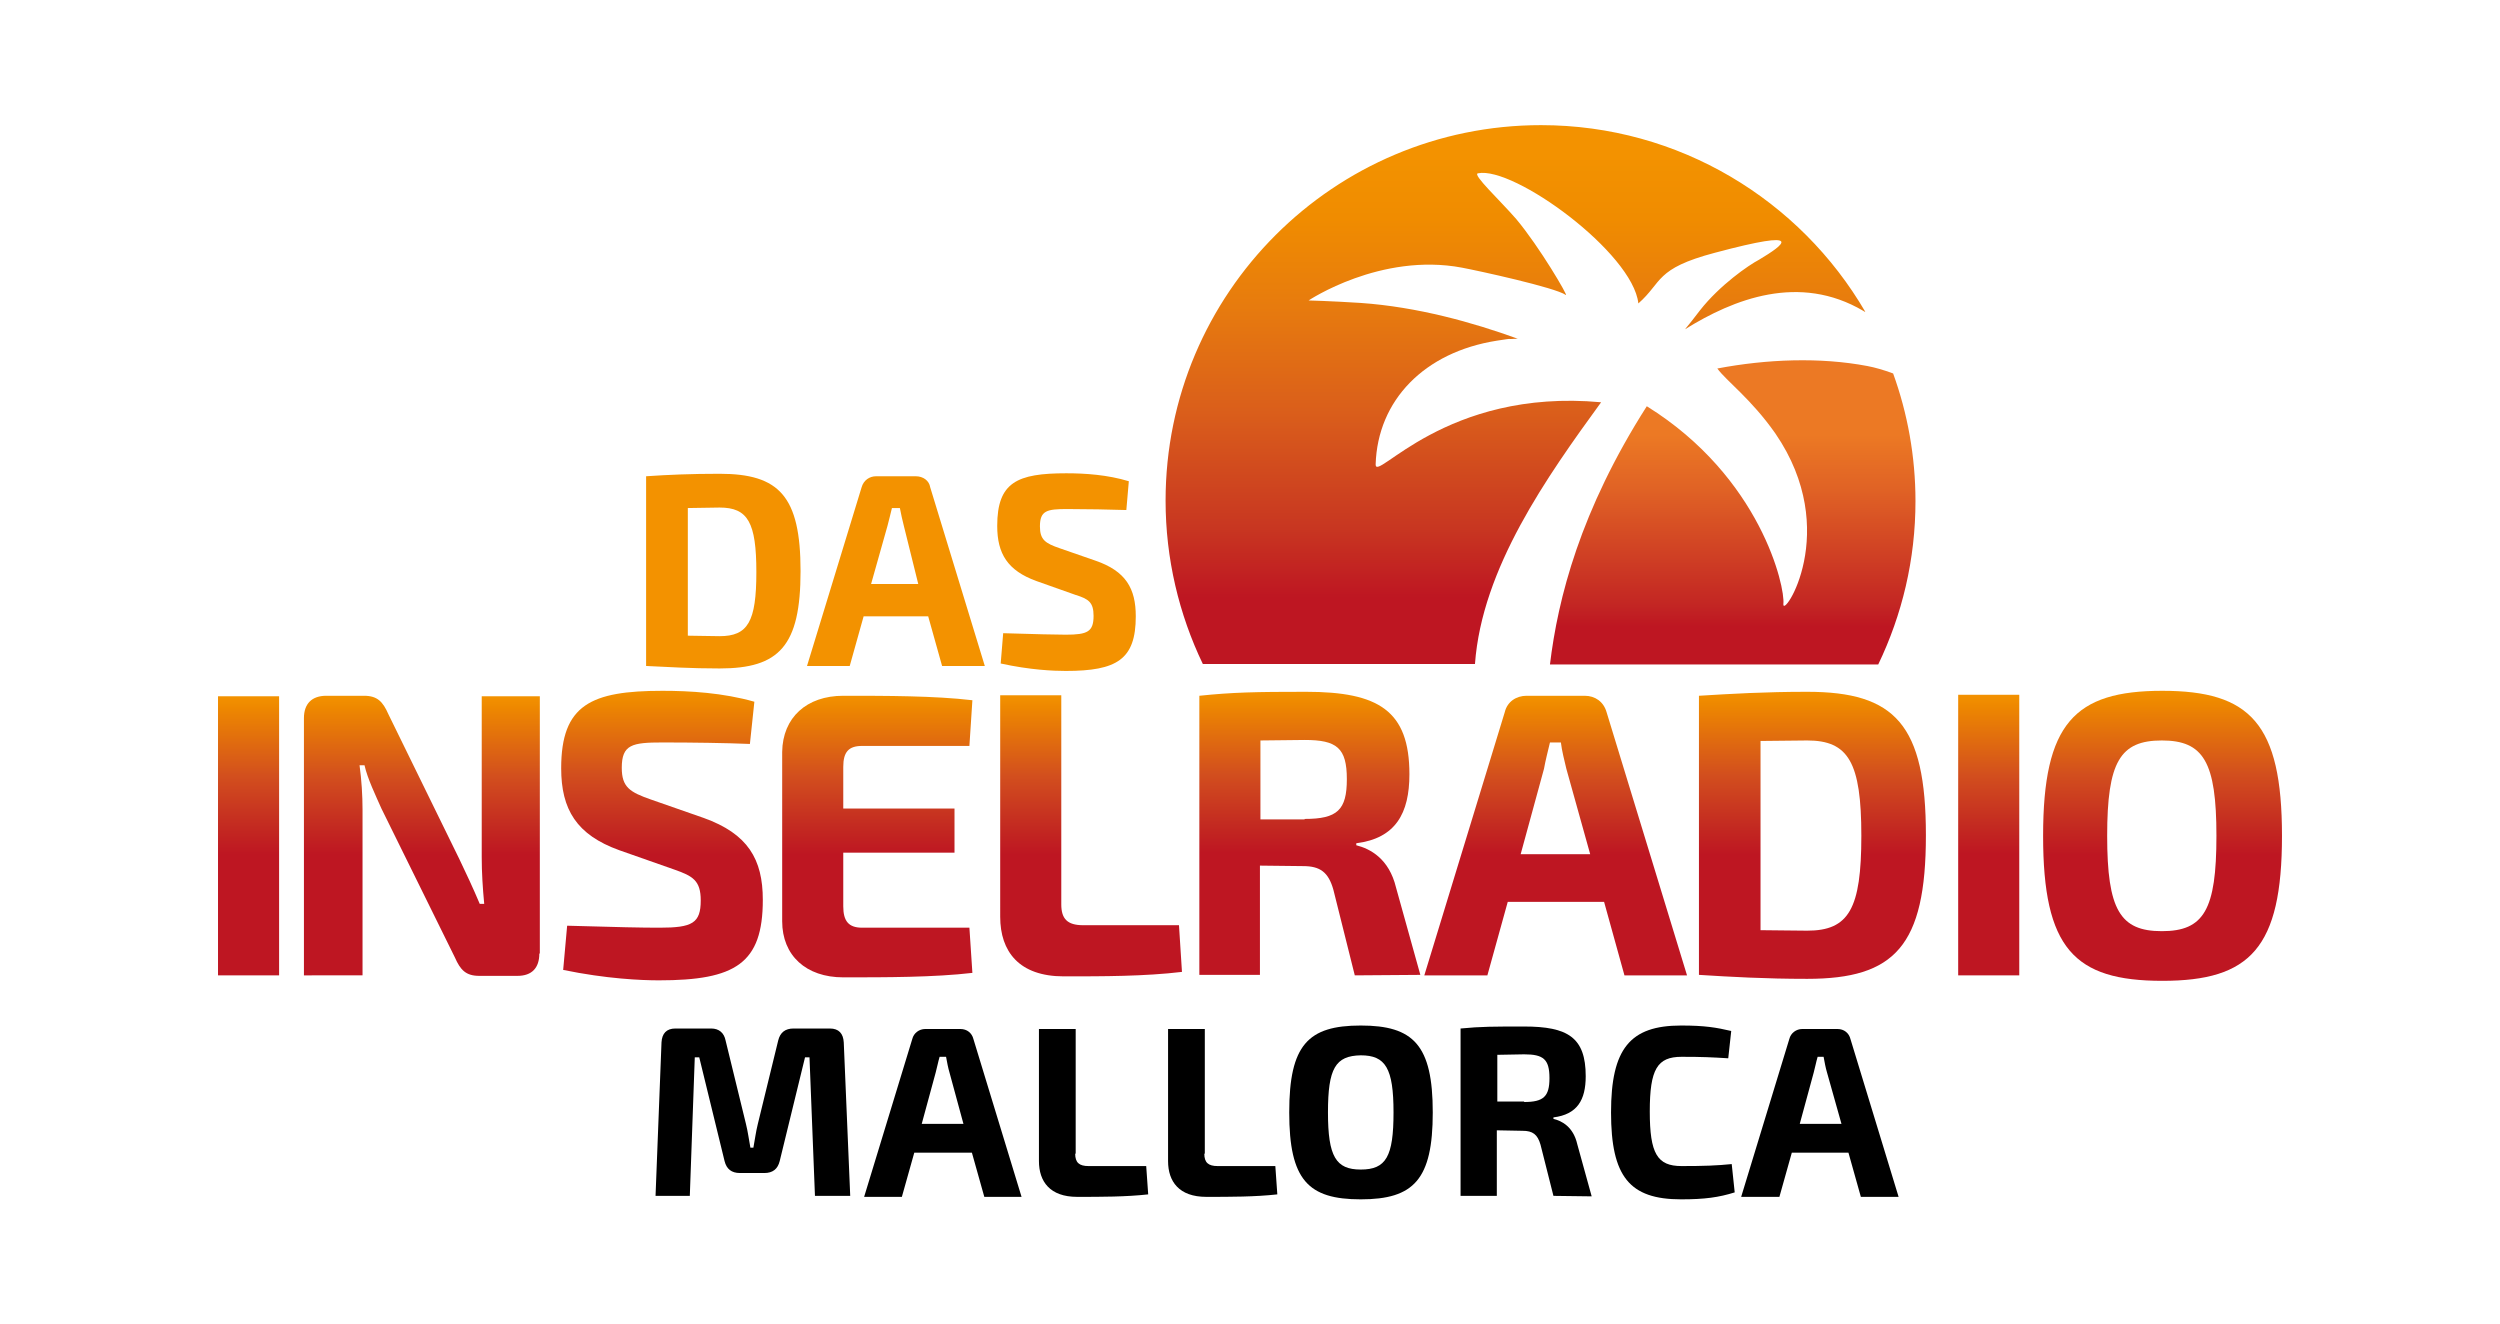
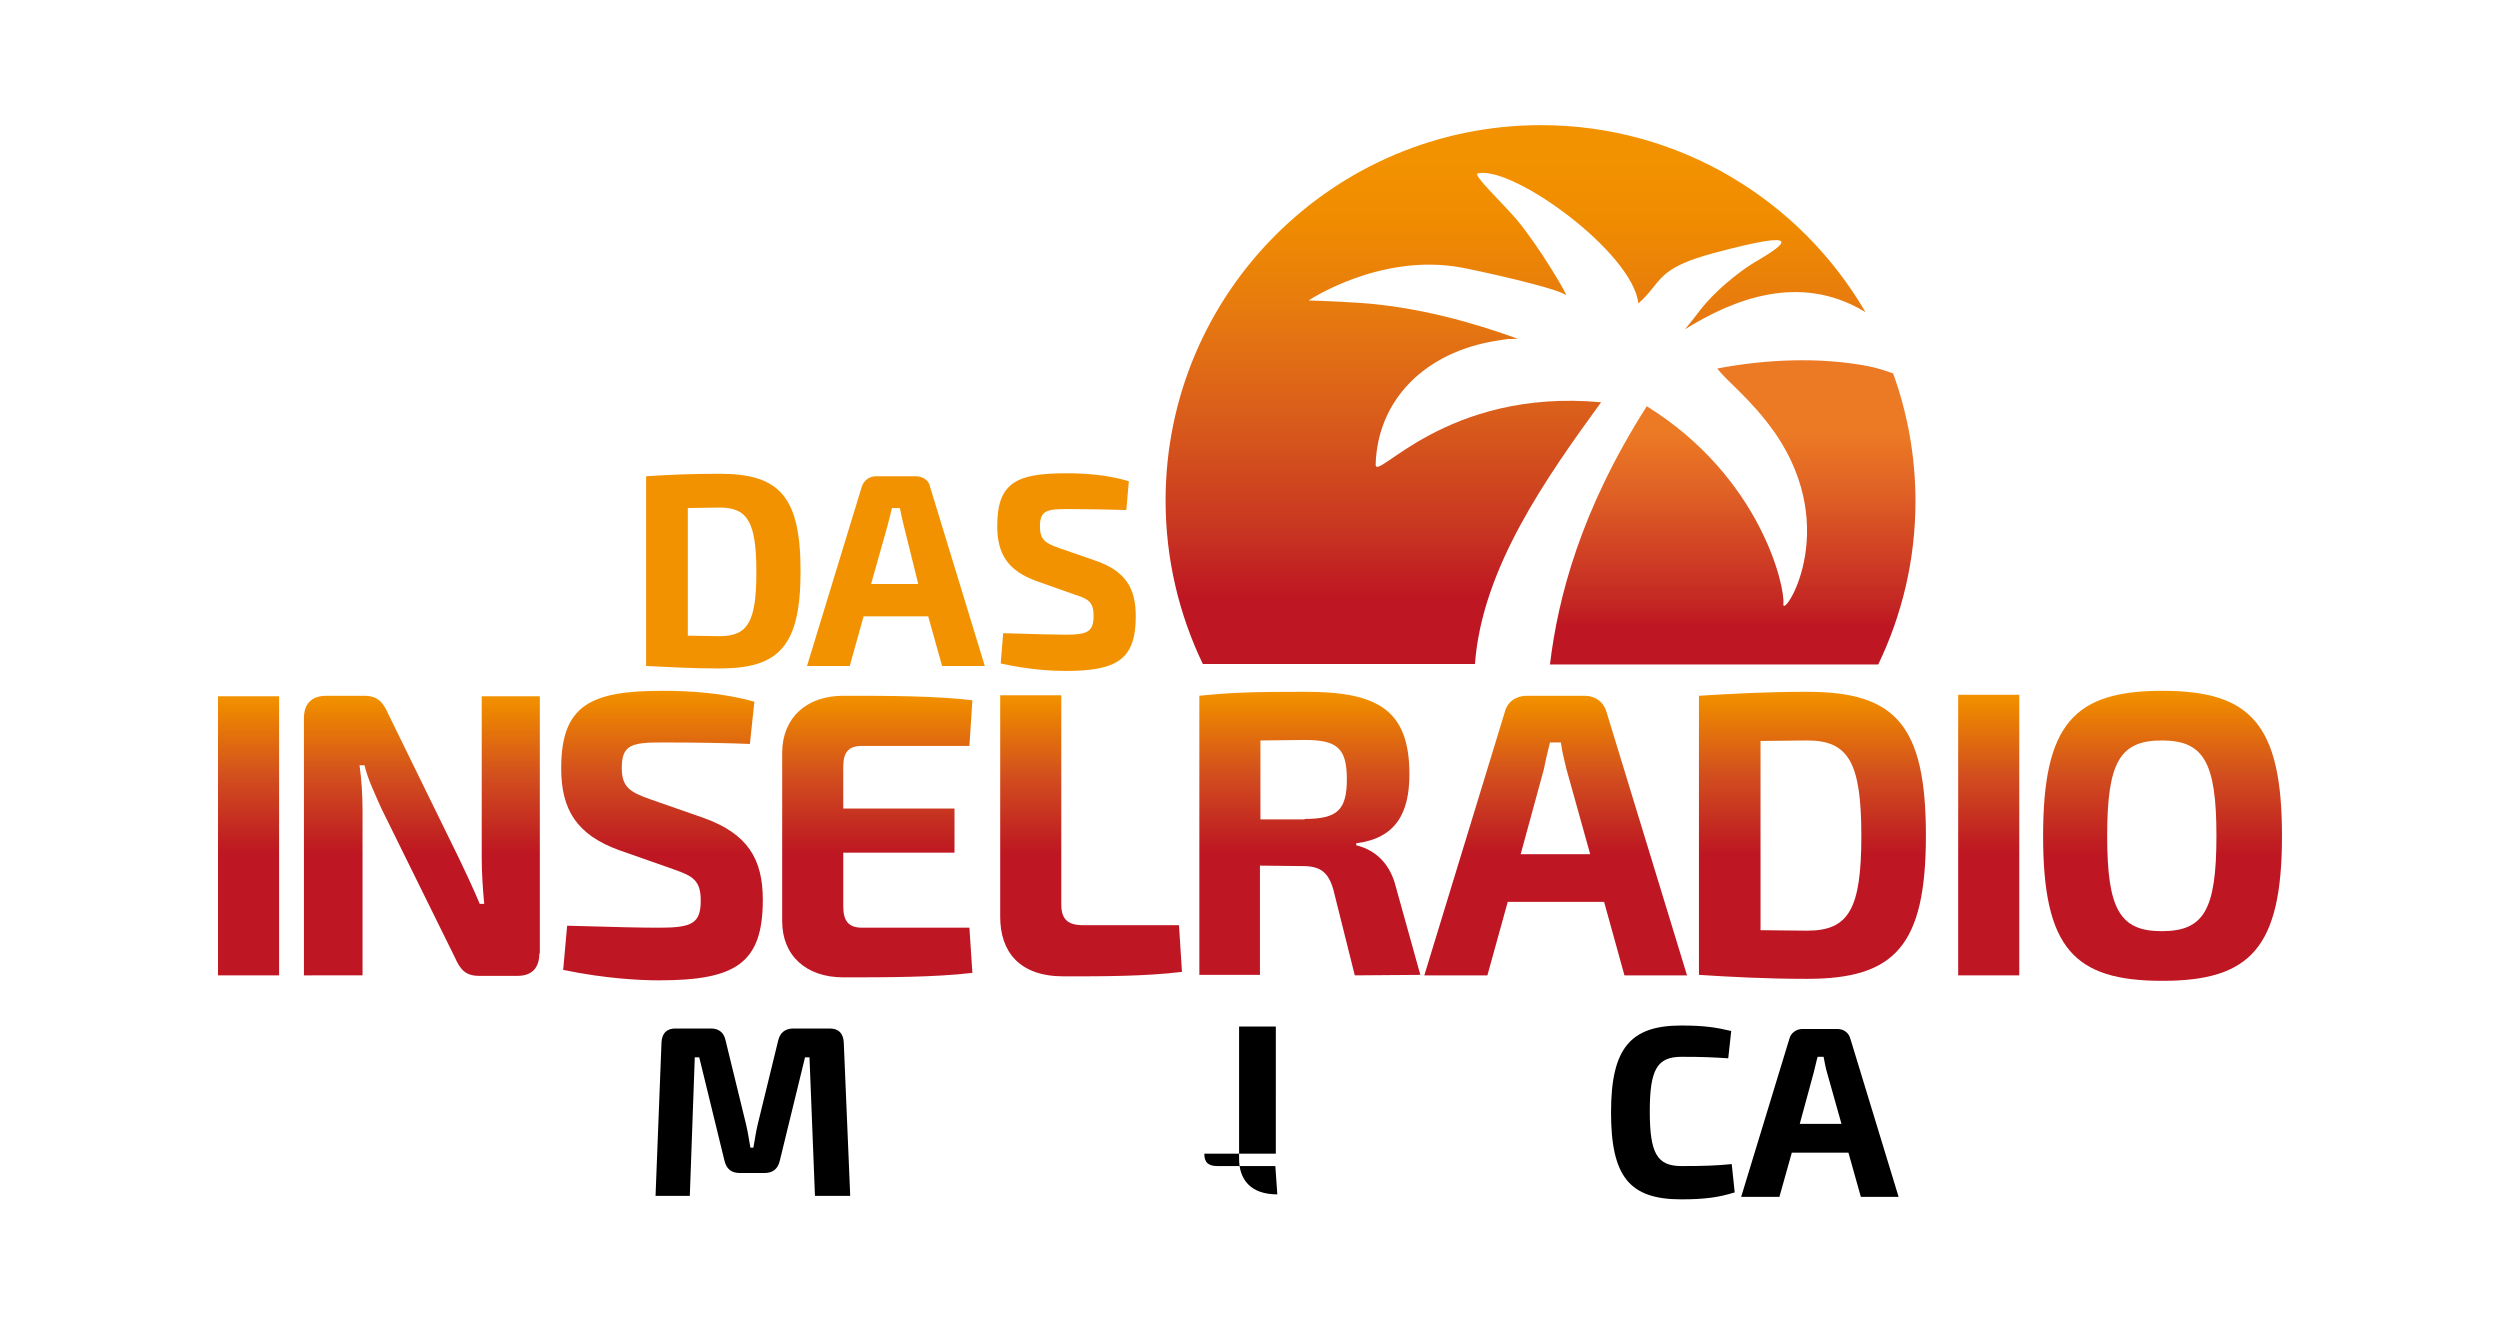
<svg xmlns="http://www.w3.org/2000/svg" version="1.1" id="Ebene_1" x="0px" y="0px" viewBox="0 0 503.4 266.7" style="enable-background:new 0 0 503.4 266.7;" xml:space="preserve">
  <style type="text/css">
	.st0{fill:#F39200;}
	.st1{fill-rule:evenodd;clip-rule:evenodd;fill:url(#SVGID_1_);}
	.st2{fill-rule:evenodd;clip-rule:evenodd;fill:url(#SVGID_00000156575154834865161940000004570174632833291448_);}
	.st3{fill:url(#SVGID_00000103234174596267820970000014729790949714635658_);}
	.st4{fill:url(#SVGID_00000053508618943316433370000000480497456348283547_);}
	.st5{fill:url(#SVGID_00000067216359451455943180000005251540481375918729_);}
	.st6{fill:url(#SVGID_00000112611709397833789710000010335302475804277643_);}
	.st7{fill:url(#SVGID_00000174574317271061230080000001163109255137952415_);}
	.st8{fill:url(#SVGID_00000157279488399071110470000010213229397909170077_);}
	.st9{fill:url(#SVGID_00000037674959724268329640000009147216381099292332_);}
	.st10{fill:url(#SVGID_00000077284597070770360400000009505911586372540085_);}
	.st11{fill:url(#SVGID_00000036216560042175256050000014712943154773428382_);}
	.st12{fill:url(#SVGID_00000168830076669201376750000013269220602685536412_);}
</style>
  <g>
    <path class="st0" d="M130.1,95.9c4.4-0.3,9-0.5,14.8-0.5c12,0,16.3,4.5,16.3,19.6s-4.3,19.6-16.3,19.6c-5.8,0-10.5-0.3-14.8-0.5   V95.9z M138.5,128c2,0,4.1,0.1,6.4,0.1c5.7,0,7.4-2.9,7.4-12.9s-1.7-13-7.4-13l-6.4,0.1V128z" />
    <path class="st0" d="M173.9,124.1l-2.8,10h-8.6l11-36c0.4-1.4,1.6-2.2,2.9-2.2h8c1.5,0,2.7,0.9,2.9,2.2l11,36h-8.6l-2.8-10H173.9z    M182,105.9c-0.3-1.2-0.6-2.5-0.8-3.6h-1.6c-0.3,1.2-0.6,2.5-0.9,3.6l-3.3,11.7h9.5L182,105.9z" />
    <path class="st0" d="M208.7,117c-5.8-2.1-7.9-5.5-7.9-11.1c0-8.8,4-10.6,13.9-10.6c3.8,0,8.3,0.3,12.6,1.6l-0.5,5.8   c-3.3-0.1-7.9-0.2-11.9-0.2c-4.1,0-5.5,0.3-5.5,3.5c0,2.7,1.1,3.4,4,4.4l7.2,2.5c6.1,2.1,8.1,5.6,8.1,11.2c0,8.7-3.8,11-14.1,11   c-2.5,0-7.2-0.2-13.1-1.5l0.5-6.1c7.1,0.2,10.2,0.3,12.6,0.3c4.4,0,5.6-0.6,5.6-3.8c0-2.7-1-3.4-3.6-4.2L208.7,117z" />
  </g>
  <g>
    <path d="M167.1,207.1c1.8,0,2.7,1,2.8,2.8l1.3,30.9h-7.1l-1.1-27.9h-0.9l-5.1,20.9c-0.4,1.6-1.4,2.4-3.1,2.4h-4.9   c-1.7,0-2.7-0.8-3.1-2.4l-5.1-20.9h-0.9l-1,27.9H132l1.2-30.9c0.1-1.8,1-2.8,2.8-2.8h7.2c1.6,0,2.6,0.9,2.9,2.4l4.1,16.8   c0.4,1.6,0.6,3.2,0.9,4.8h0.6c0.3-1.6,0.5-3.2,0.9-4.8l4.1-16.8c0.4-1.6,1.4-2.4,3.1-2.4H167.1z" />
-     <path d="M184.1,232.1l-2.5,8.9H174l9.7-31.8c0.3-1.2,1.4-2,2.6-2h7.1c1.3,0,2.3,0.8,2.6,2l9.7,31.8h-7.5l-2.5-8.9H184.1z    M191.2,216c-0.3-1-0.5-2.1-0.7-3.2h-1.3c-0.3,1-0.5,2.1-0.8,3.2l-2.8,10.3h8.4L191.2,216z" />
-     <path d="M216.5,232.3c0,1.8,0.8,2.5,2.7,2.5h11.6l0.4,5.7c-4.5,0.5-9.4,0.5-14.3,0.5c-5.5,0-7.7-3.1-7.7-7.2v-26.6h7.4V232.3   L216.5,232.3z" />
-     <path d="M242.5,232.3c0,1.8,0.8,2.5,2.7,2.5h11.6l0.4,5.7c-4.5,0.5-9.4,0.5-14.3,0.5c-5.5,0-7.7-3.1-7.7-7.2v-26.6h7.4V232.3   L242.5,232.3z" />
-     <path d="M288.5,224c0,13.5-3.8,17.5-14.5,17.5c-10.6,0-14.4-3.9-14.4-17.5s3.8-17.5,14.4-17.5C284.6,206.5,288.5,210.4,288.5,224z    M267.4,224c0,8.9,1.6,11.5,6.6,11.5c5.1,0,6.6-2.6,6.6-11.5s-1.6-11.5-6.6-11.5C268.9,212.6,267.4,215.1,267.4,224z" />
-     <path d="M312.8,240.8l-2.6-10.3c-0.6-2.1-1.6-2.8-3.6-2.8l-5.2-0.1v13.2h-7.3v-33.7c4.1-0.4,6.8-0.4,12.8-0.4   c8.8,0,12.4,2.2,12.4,10c0,4.8-1.7,7.7-6.5,8.3v0.3c1.7,0.4,4,1.6,4.8,5.1l2.9,10.5L312.8,240.8L312.8,240.8z M306.9,221.9   c3.9,0,5.1-1.1,5.1-4.8c0-3.8-1.2-4.8-5.1-4.8l-5.4,0.1v9.4H306.9z" />
+     <path d="M242.5,232.3c0,1.8,0.8,2.5,2.7,2.5h11.6l0.4,5.7c-5.5,0-7.7-3.1-7.7-7.2v-26.6h7.4V232.3   L242.5,232.3z" />
    <path d="M349.3,240.1c-3.2,1-6,1.4-10.8,1.4c-10.4,0-14.1-4.6-14.1-17.5c0-12.8,3.8-17.5,14.1-17.5c4.8,0,7.1,0.4,10.1,1.1   l-0.6,5.5c-3.2-0.2-5.2-0.3-9.4-0.3c-4.9,0-6.4,2.5-6.4,11c0,8.5,1.5,11,6.4,11c4.5,0,7.2-0.1,10.1-0.4L349.3,240.1z" />
    <path d="M360.8,232.1l-2.5,8.9h-7.7l9.7-31.8c0.3-1.2,1.4-2,2.6-2h7.1c1.3,0,2.3,0.8,2.6,2l9.7,31.8h-7.6l-2.5-8.9H360.8z    M367.9,216c-0.3-1-0.5-2.1-0.7-3.2H366c-0.3,1-0.5,2.1-0.8,3.2l-2.8,10.3h8.4L367.9,216z" />
  </g>
  <linearGradient id="SVGID_1_" gradientUnits="userSpaceOnUse" x1="304.912" y1="291.165" x2="304.912" y2="182.747" gradientTransform="matrix(1 0 0 1 0 -157.489)">
    <stop offset="0.123" style="stop-color:#BE1622" />
    <stop offset="0.251" style="stop-color:#C83621" />
    <stop offset="0.467" style="stop-color:#DA5E1B" />
    <stop offset="0.663" style="stop-color:#E77B0E" />
    <stop offset="0.828" style="stop-color:#F08C00" />
    <stop offset="0.945" style="stop-color:#F39200" />
  </linearGradient>
  <path class="st1" d="M322.4,81C291,78.1,276.9,97.3,277,93.5c0.4-12.9,9.8-22.6,24.4-24.9c4-0.6,1.1-0.2,4.2-0.4  c-9.1-3.3-20.2-6.4-31.6-7.2c-6.3-0.4-10.5-0.5-10.5-0.5s14.5-9.7,30.9-6.6c3.2,0.6,18.8,4,20.9,5.5c0.6,0.4-5.3-9.7-10-15.3  c-3.3-3.8-8.9-9-7.7-9.2c7.2-1.5,31.2,16,32.3,26.2c4.9-4.3,3.3-7,15.4-10.2c18.7-5,13.9-1.6,8.9,1.4c-2.1,1.1-7.9,5.1-11.9,10.2  c-2.4,3.1-0.9,1.2-3,3.8c9.8-6.1,23-11.3,35.9-3.7c0.1,0.1,0.3,0.2,0.4,0.2c-13.1-22.5-37.5-37.6-65.3-37.6  c-41.7,0-75.6,33.8-75.6,75.6c0,11.7,2.7,22.9,7.5,32.9H297C298.4,114.4,311.5,96,322.4,81z" />
  <linearGradient id="SVGID_00000083808728204104353520000006427068120458468522_" gradientUnits="userSpaceOnUse" x1="348.862" y1="291.191" x2="348.862" y2="229.941" gradientTransform="matrix(1 0 0 1 0 -157.489)">
    <stop offset="0.123" style="stop-color:#BE1622" />
    <stop offset="0.195" style="stop-color:#C32623" />
    <stop offset="0.573" style="stop-color:#E06225" />
    <stop offset="0.753" style="stop-color:#EC7924" />
  </linearGradient>
  <path style="fill-rule:evenodd;clip-rule:evenodd;fill:url(#SVGID_00000083808728204104353520000006427068120458468522_);" d="  M376,73.7c-9.5-1.8-20.2-1.4-30.2,0.5c1.8,2.5,6.8,6.1,11.7,13.1c13.5,19.7,1.3,37.6,1.6,34.3c0.4-3.3-4.5-25.5-27.5-39.8  c-13.4,21-17.9,38.7-19.5,52h66.1c4.8-10,7.5-21.1,7.5-32.9c0-9-1.6-17.7-4.5-25.7C379.3,74.5,377.6,74,376,73.7z" />
  <g>
    <linearGradient id="SVGID_00000113325026604544773240000002953676681968510112_" gradientUnits="userSpaceOnUse" x1="50.097" y1="353.878" x2="50.097" y2="297.687" gradientTransform="matrix(1 0 0 1 0 -157.489)">
      <stop offset="0.433" style="stop-color:#BE1622" />
      <stop offset="0.528" style="stop-color:#C32921" />
      <stop offset="0.71" style="stop-color:#D24E1E" />
      <stop offset="0.959" style="stop-color:#EE8800" />
      <stop offset="1" style="stop-color:#F39200" />
    </linearGradient>
    <path style="fill:url(#SVGID_00000113325026604544773240000002953676681968510112_);" d="M43.9,196.4v-56.2h12.3v56.2H43.9z" />
    <linearGradient id="SVGID_00000139990870062476344790000000602640412291105704_" gradientUnits="userSpaceOnUse" x1="84.94" y1="353.9" x2="84.94" y2="297.658" gradientTransform="matrix(1 0 0 1 0 -157.489)">
      <stop offset="0.433" style="stop-color:#BE1622" />
      <stop offset="0.528" style="stop-color:#C32921" />
      <stop offset="0.71" style="stop-color:#D24E1E" />
      <stop offset="0.959" style="stop-color:#EE8800" />
      <stop offset="1" style="stop-color:#F39200" />
    </linearGradient>
    <path style="fill:url(#SVGID_00000139990870062476344790000000602640412291105704_);" d="M108.6,192c0,2.9-1.5,4.5-4.4,4.5h-7.7   c-2.7,0-3.8-1.2-4.9-3.7l-14.8-30c-1.1-2.5-2.8-6-3.4-8.7h-1c0.4,2.9,0.6,6.1,0.6,8.9v33.4H61.2v-51.8c0-2.9,1.6-4.5,4.5-4.5h7.6   c2.7,0,3.8,1.2,4.9,3.7L92.5,173c1.2,2.5,2.8,5.9,4.1,9h0.9c-0.3-3.2-0.5-6.3-0.5-9.4v-32.4h11.7V192z" />
    <linearGradient id="SVGID_00000126306669597135768440000000512032741295599778_" gradientUnits="userSpaceOnUse" x1="133.304" y1="354.932" x2="133.304" y2="296.584" gradientTransform="matrix(1 0 0 1 0 -157.489)">
      <stop offset="0.433" style="stop-color:#BE1622" />
      <stop offset="0.528" style="stop-color:#C32921" />
      <stop offset="0.71" style="stop-color:#D24E1E" />
      <stop offset="0.959" style="stop-color:#EE8800" />
      <stop offset="1" style="stop-color:#F39200" />
    </linearGradient>
    <path style="fill:url(#SVGID_00000126306669597135768440000000512032741295599778_);" d="M124.7,171.2c-8.6-3.1-11.7-8.2-11.7-16.5   c0-12.8,6-15.6,20.4-15.6c5.5,0,12.2,0.4,18.5,2.2l-0.9,8.5c-4.8-0.2-11.7-0.3-17.6-0.3c-6.1,0-8.2,0.4-8.2,5.1   c0,3.9,1.6,4.9,5.9,6.4l10.6,3.7c8.9,3.2,11.9,8.3,11.9,16.5c0,12.8-5.5,16.2-20.9,16.2c-3.6,0-10.6-0.3-19.3-2.1l0.8-8.9   c10.4,0.3,15,0.4,18.6,0.4c6.6,0,8.3-0.9,8.3-5.5c0-4-1.6-4.9-5.3-6.2L124.7,171.2z" />
    <linearGradient id="SVGID_00000021095221637522493190000007996416877416364702_" gradientUnits="userSpaceOnUse" x1="176.601" y1="354.145" x2="176.601" y2="297.402" gradientTransform="matrix(1 0 0 1 0 -157.489)">
      <stop offset="0.433" style="stop-color:#BE1622" />
      <stop offset="0.528" style="stop-color:#C32921" />
      <stop offset="0.71" style="stop-color:#D24E1E" />
      <stop offset="0.959" style="stop-color:#EE8800" />
      <stop offset="1" style="stop-color:#F39200" />
    </linearGradient>
    <path style="fill:url(#SVGID_00000021095221637522493190000007996416877416364702_);" d="M195.8,195.9c-7.7,0.9-17.4,0.9-26,0.9   c-7.5,0-12.3-4.4-12.3-11.3v-34.1c0.1-6.9,4.9-11.3,12.3-11.3c8.7,0,18.4,0,26,0.9l-0.6,9.2h-21.6c-2.7,0-3.8,1.2-3.8,4.2v8.4h22.4   v8.9h-22.4v10.8c0,3,1.1,4.3,3.8,4.3h21.6L195.8,195.9z" />
    <linearGradient id="SVGID_00000150066347152681151900000009646658715215946172_" gradientUnits="userSpaceOnUse" x1="219.673" y1="354.079" x2="219.673" y2="297.537" gradientTransform="matrix(1 0 0 1 0 -157.489)">
      <stop offset="0.433" style="stop-color:#BE1622" />
      <stop offset="0.528" style="stop-color:#C32921" />
      <stop offset="0.71" style="stop-color:#D24E1E" />
      <stop offset="0.959" style="stop-color:#EE8800" />
      <stop offset="1" style="stop-color:#F39200" />
    </linearGradient>
    <path style="fill:url(#SVGID_00000150066347152681151900000009646658715215946172_);" d="M213.7,182.1c0,2.9,1.2,4.2,4.4,4.2h19.3   l0.6,9.4c-7.5,0.9-15.9,0.9-23.8,0.9c-9,0-12.8-5-12.8-12V140h12.3L213.7,182.1L213.7,182.1z" />
    <linearGradient id="SVGID_00000005986698244293951230000016094282887998794118_" gradientUnits="userSpaceOnUse" x1="263.748" y1="353.878" x2="263.748" y2="296.904" gradientTransform="matrix(1 0 0 1 0 -157.489)">
      <stop offset="0.433" style="stop-color:#BE1622" />
      <stop offset="0.528" style="stop-color:#C32921" />
      <stop offset="0.71" style="stop-color:#D24E1E" />
      <stop offset="0.959" style="stop-color:#EE8800" />
      <stop offset="1" style="stop-color:#F39200" />
    </linearGradient>
    <path style="fill:url(#SVGID_00000005986698244293951230000016094282887998794118_);" d="M272.8,196.4l-4.3-17.2   c-1-3.6-2.7-4.8-6.1-4.8l-8.7-0.1v22h-12.2v-56.2c6.7-0.7,11.3-0.8,21.5-0.8c14.6,0,20.8,3.8,20.8,16.6c0,7.9-2.8,12.9-10.7,13.9   v0.4c2.8,0.7,6.6,2.7,8,8.5l4.9,17.6L272.8,196.4L272.8,196.4z M262.7,164.9c6.6,0,8.5-1.8,8.5-8c0-6.3-2-7.9-8.5-7.9l-8.9,0.1   v15.9H262.7L262.7,164.9z" />
    <linearGradient id="SVGID_00000032611065385611632810000014333251102617172886_" gradientUnits="userSpaceOnUse" x1="313.241" y1="353.878" x2="313.241" y2="297.637" gradientTransform="matrix(1 0 0 1 0 -157.489)">
      <stop offset="0.433" style="stop-color:#BE1622" />
      <stop offset="0.528" style="stop-color:#C32921" />
      <stop offset="0.71" style="stop-color:#D24E1E" />
      <stop offset="0.959" style="stop-color:#EE8800" />
      <stop offset="1" style="stop-color:#F39200" />
    </linearGradient>
    <path style="fill:url(#SVGID_00000032611065385611632810000014333251102617172886_);" d="M303.6,181.6l-4.1,14.8h-12.7l16.2-53   c0.5-2.1,2.3-3.3,4.4-3.3h11.7c2.1,0,3.8,1.2,4.4,3.3l16.2,53h-12.6l-4.1-14.8H303.6z M315.4,154.8c-0.4-1.7-0.9-3.6-1.1-5.3h-2.2   c-0.4,1.7-0.9,3.6-1.2,5.3l-4.7,17.2h14L315.4,154.8z" />
    <linearGradient id="SVGID_00000059290443115248053410000000587593932602599816_" gradientUnits="userSpaceOnUse" x1="365.016" y1="354.681" x2="365.016" y2="296.885" gradientTransform="matrix(1 0 0 1 0 -157.489)">
      <stop offset="0.433" style="stop-color:#BE1622" />
      <stop offset="0.528" style="stop-color:#C32921" />
      <stop offset="0.71" style="stop-color:#D24E1E" />
      <stop offset="0.959" style="stop-color:#EE8800" />
      <stop offset="1" style="stop-color:#F39200" />
    </linearGradient>
    <path style="fill:url(#SVGID_00000059290443115248053410000000587593932602599816_);" d="M342.1,140.1c6.5-0.4,13.3-0.8,21.8-0.8   c17.7,0,23.9,6.6,23.9,28.9s-6.3,28.9-23.9,28.9c-8.5,0-15.4-0.4-21.8-0.8V140.1z M354.5,187.3c2.8,0,6.1,0.1,9.4,0.1   c8.4,0,10.9-4.4,10.9-19.1c0-14.8-2.6-19.2-10.9-19.2l-9.4,0.1V187.3z" />
    <linearGradient id="SVGID_00000165195810588711096560000000511806430633542042_" gradientUnits="userSpaceOnUse" x1="400.437" y1="353.878" x2="400.437" y2="297.336" gradientTransform="matrix(1 0 0 1 0 -157.489)">
      <stop offset="0.433" style="stop-color:#BE1622" />
      <stop offset="0.528" style="stop-color:#C32921" />
      <stop offset="0.71" style="stop-color:#D24E1E" />
      <stop offset="0.959" style="stop-color:#EE8800" />
      <stop offset="1" style="stop-color:#F39200" />
    </linearGradient>
    <path style="fill:url(#SVGID_00000165195810588711096560000000511806430633542042_);" d="M394.3,196.4v-56.5h12.3v56.5H394.3z" />
    <linearGradient id="SVGID_00000088826002360408264830000005279442133519874198_" gradientUnits="userSpaceOnUse" x1="435.431" y1="354.982" x2="435.431" y2="296.584" gradientTransform="matrix(1 0 0 1 0 -157.489)">
      <stop offset="0.433" style="stop-color:#BE1622" />
      <stop offset="0.528" style="stop-color:#C32921" />
      <stop offset="0.71" style="stop-color:#D24E1E" />
      <stop offset="0.959" style="stop-color:#EE8800" />
      <stop offset="1" style="stop-color:#F39200" />
    </linearGradient>
    <path style="fill:url(#SVGID_00000088826002360408264830000005279442133519874198_);" d="M459.5,168.3c0,22.6-6.4,29.2-24.1,29.2   c-17.8,0-24-6.6-24-29.2c0-22.6,6.3-29.2,24-29.2C453.1,139.1,459.5,145.7,459.5,168.3z M424.3,168.3c0,14.9,2.6,19.2,11,19.2   c8.5,0,11-4.3,11-19.2c0-14.9-2.6-19.2-11-19.2S424.3,153.4,424.3,168.3z" />
  </g>
</svg>